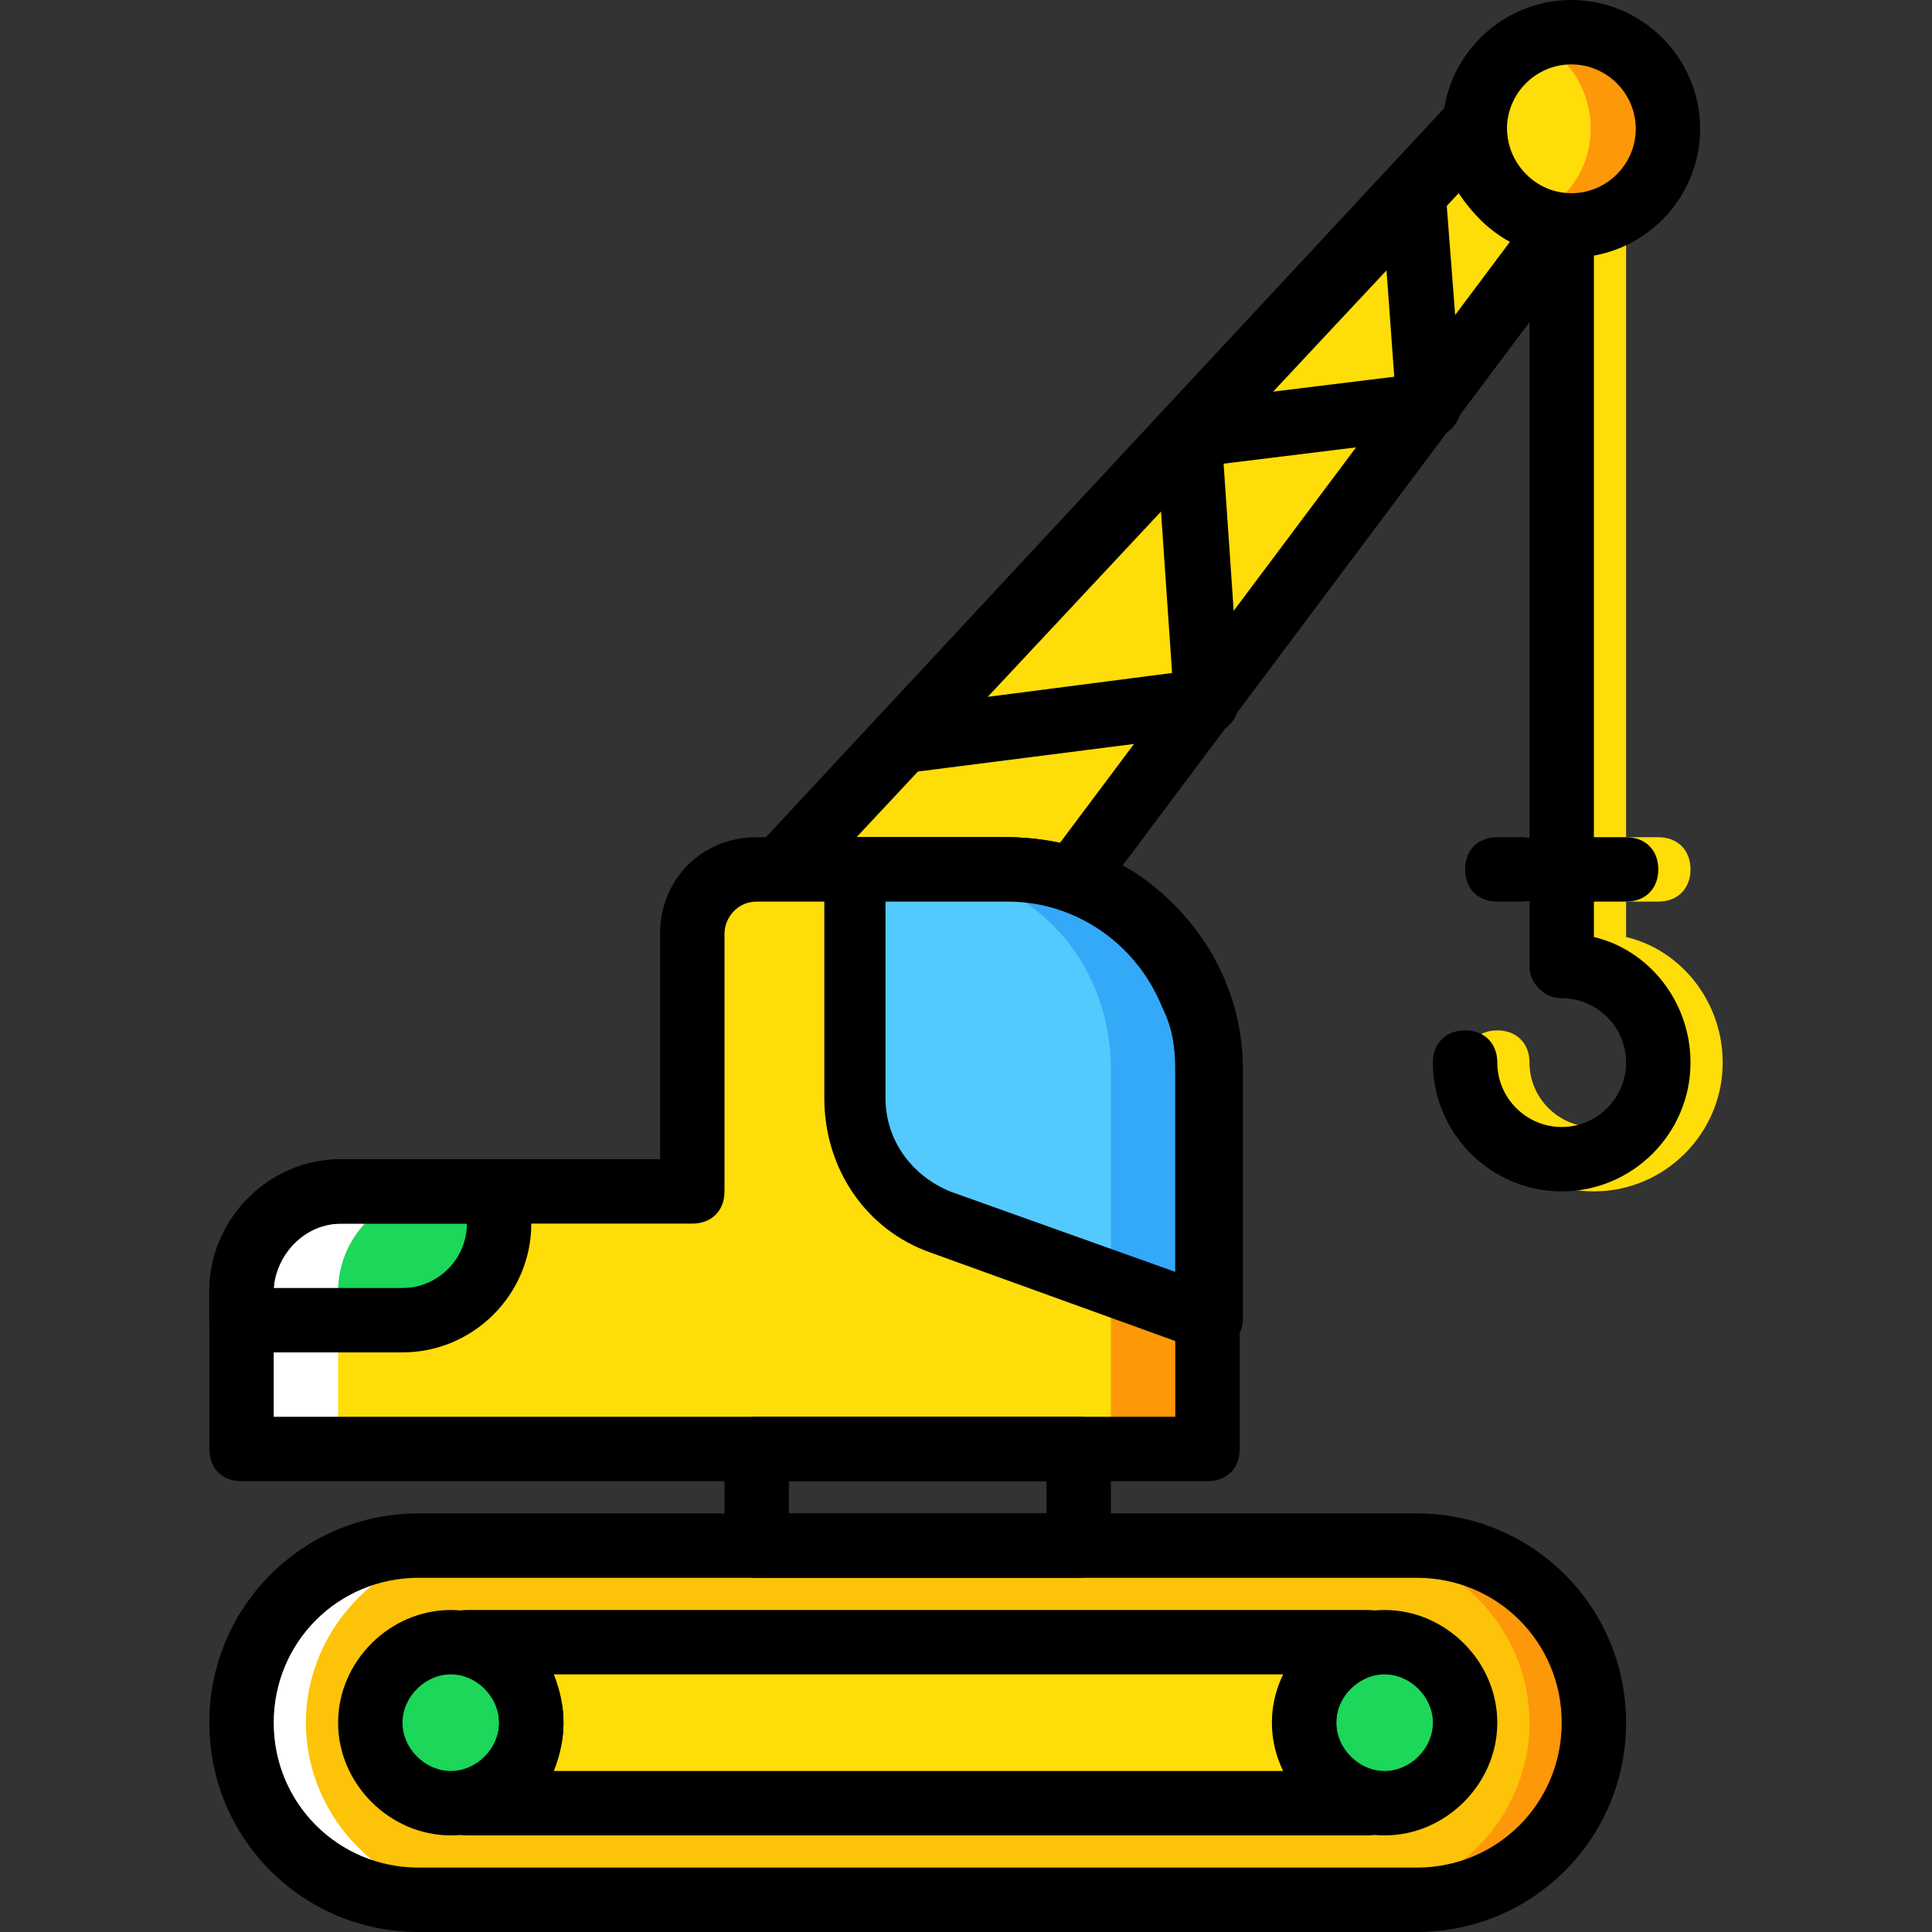
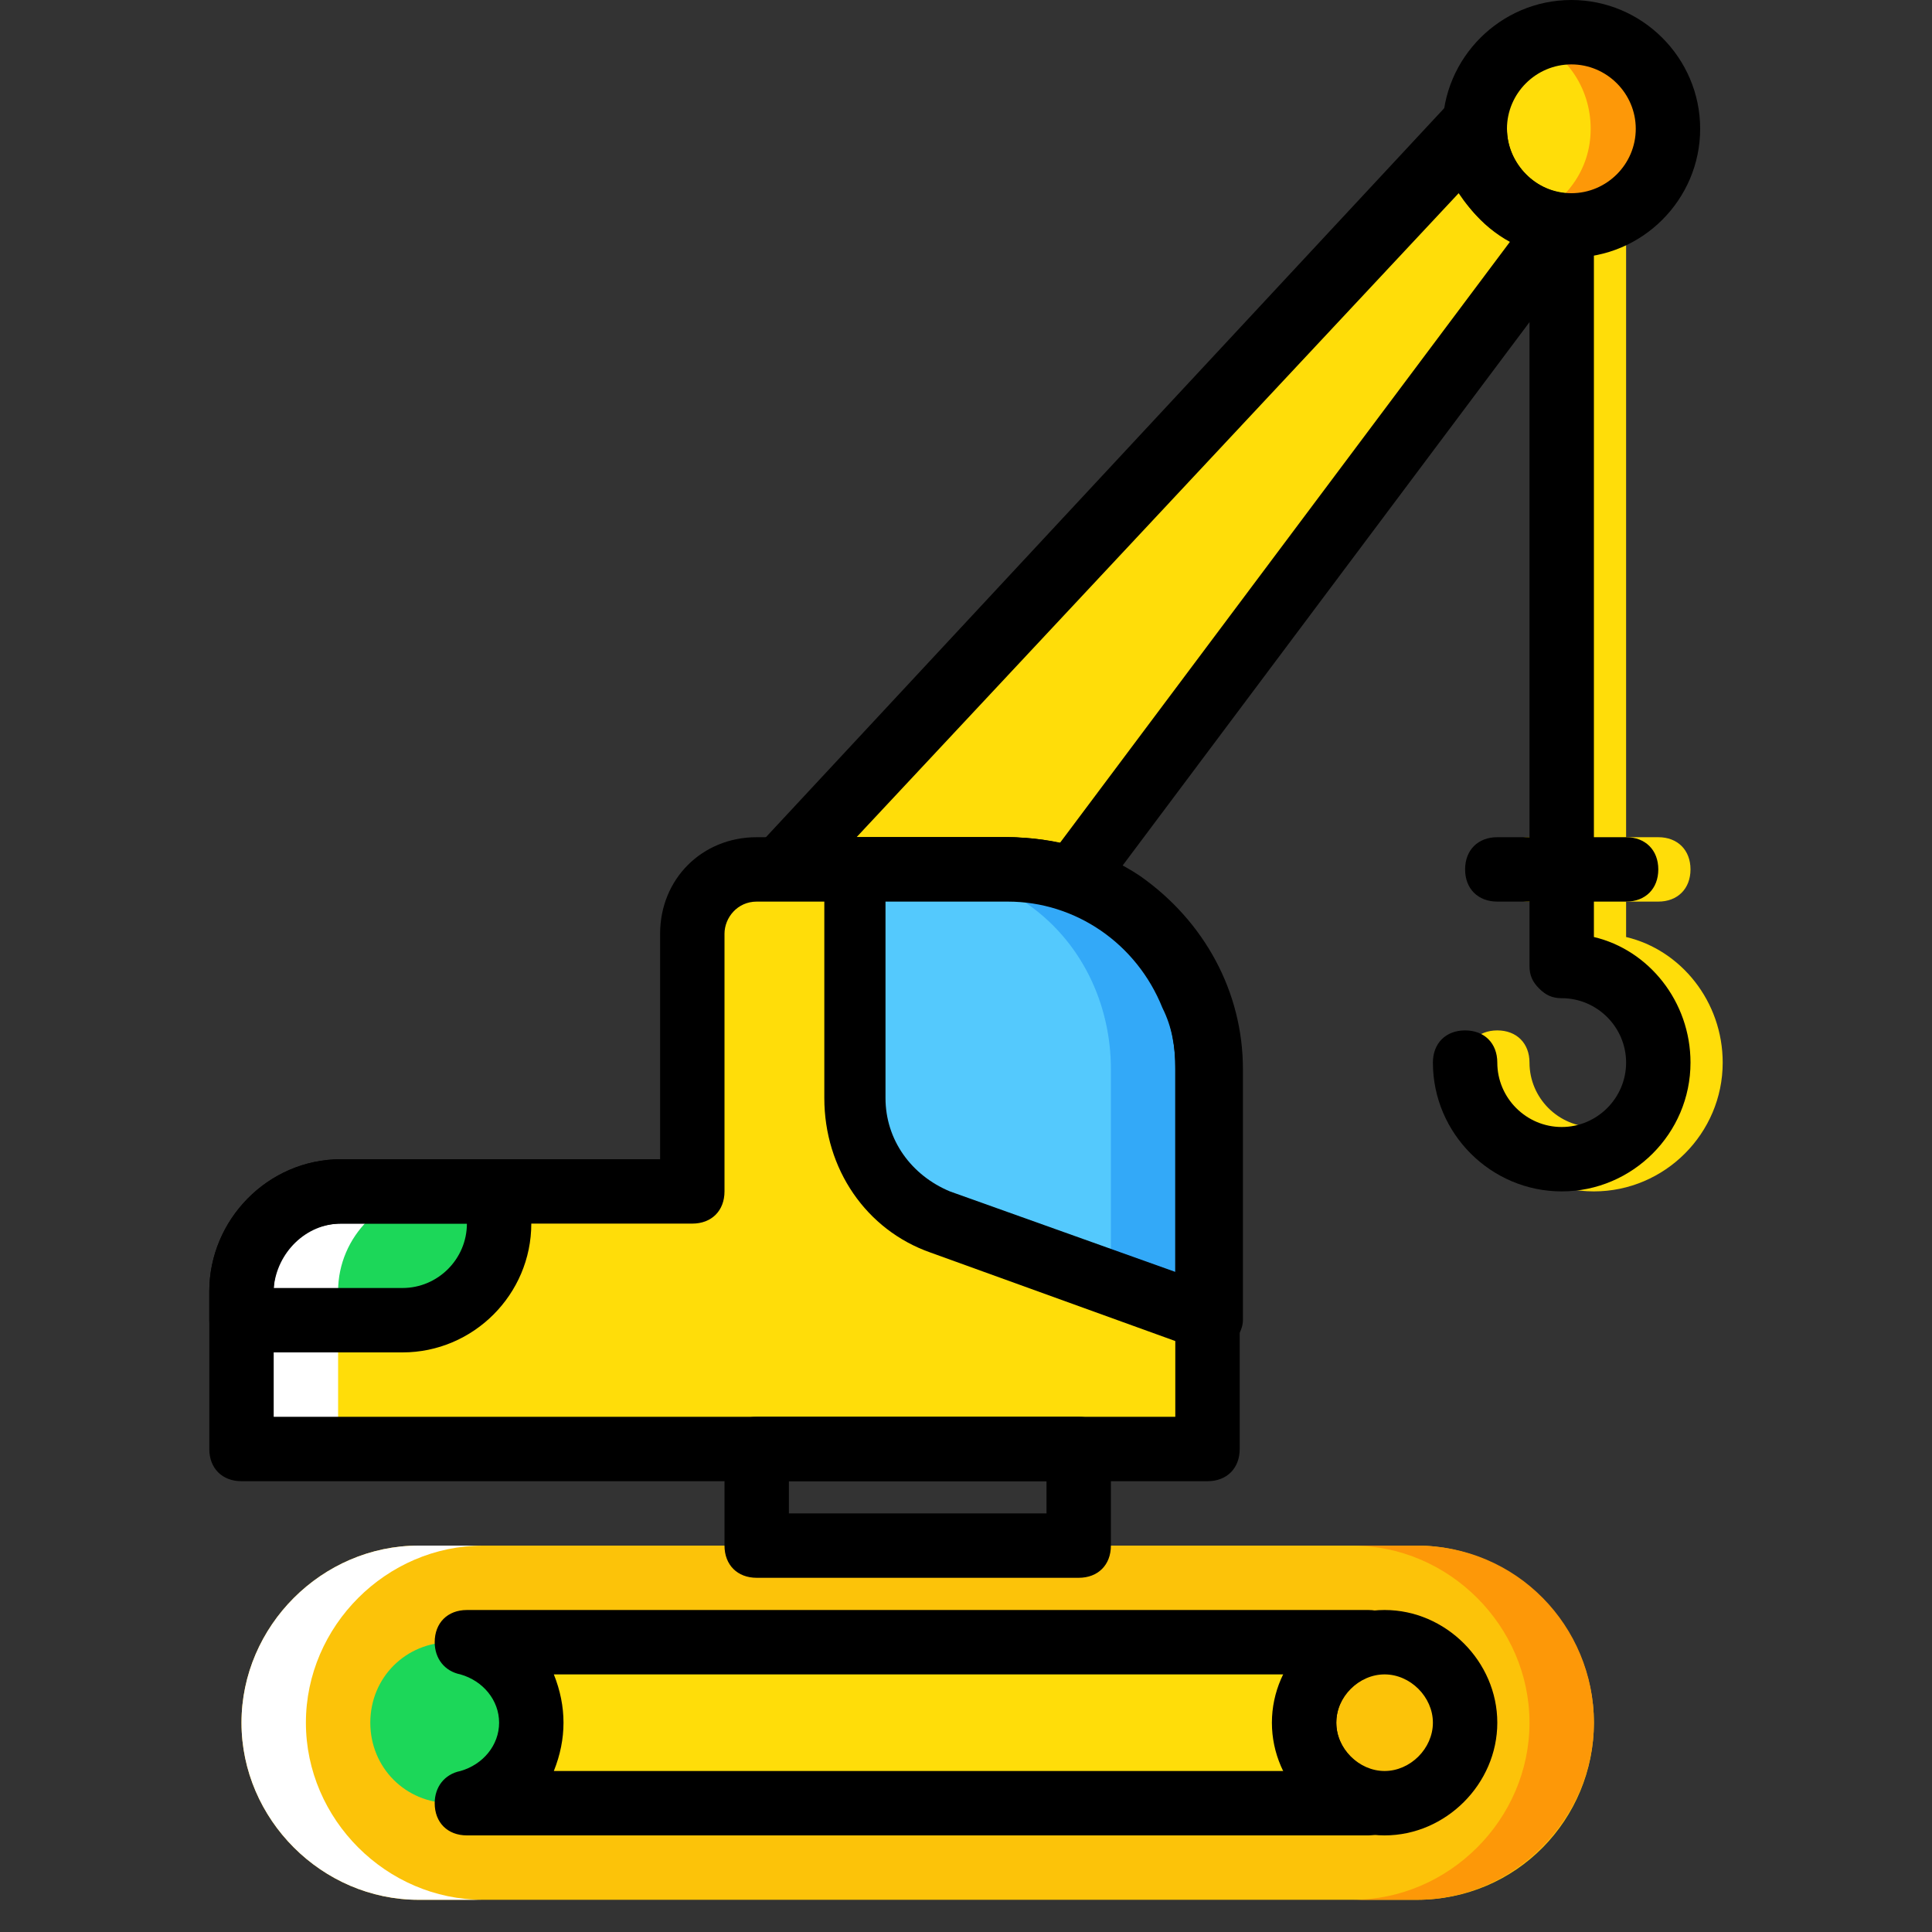
<svg xmlns="http://www.w3.org/2000/svg" height="800px" width="800px" version="1.1" id="Layer_1" viewBox="0 0 512 512" xml:space="preserve">
  <rect x="0" y="0" width="512" height="512" fill="#333333" stroke="none" />
  <g transform="translate(1 1)">
    <g>
      <path style="fill:#FFDD09;" d="M438.467,237.933h-34.133c-5.12,0-8.533-3.413-8.533-8.533c0-5.12,3.413-8.533,8.533-8.533h34.133    c5.12,0,8.533,3.413,8.533,8.533C447,234.52,443.587,237.933,438.467,237.933z" />
      <path style="fill:#FFDD09;" d="M421.4,314.733c-18.773,0-34.133-15.36-34.133-34.133c0-5.12,3.413-8.533,8.533-8.533    s8.533,3.413,8.533,8.533c0,9.387,7.68,17.067,17.067,17.067s17.067-7.68,17.067-17.067s-7.68-17.067-17.067-17.067    c-2.56,0-4.267-0.853-5.973-2.56c-1.707-1.707-2.56-3.413-2.56-5.973V58.733c0-5.12,3.413-8.533,8.533-8.533l0,0    c5.12,0,8.533,3.413,8.533,8.533V247.32c14.507,3.413,25.6,17.067,25.6,33.28C455.533,299.373,440.173,314.733,421.4,314.733z" />
      <path style="fill:#FFDD09;" d="M441.027,33.133c0-14.507-11.093-25.6-25.6-25.6c-14.507,0-25.6,11.093-25.6,25.6    s11.093,25.6,25.6,25.6C429.08,58.733,441.027,47.64,441.027,33.133" />
    </g>
    <path style="fill:#FD9808;" d="M413.72,7.533c-3.413,0-6.827,0.853-9.387,1.707c9.387,3.413,16.213,12.8,16.213,23.893   s-6.827,19.627-16.213,23.893c3.413,0.853,5.973,1.707,9.387,1.707c14.507,0,25.6-11.093,25.6-25.6S428.227,7.533,413.72,7.533" />
    <path style="fill:#FFDD09;" d="M389.827,33.133L206.36,229.4h59.733c5.973,0,11.947,0.853,17.067,2.56L412.867,58.733   C400.067,57.88,389.827,46.787,389.827,33.133" />
    <path style="fill:#FCC309;" d="M374.467,502.467H109.933c-25.6,0-46.933-21.333-46.933-46.933l0,0   c0-25.6,21.333-46.933,46.933-46.933h264.533c25.6,0,46.933,21.333,46.933,46.933l0,0   C421.4,481.133,400.92,502.467,374.467,502.467" />
    <path style="fill:#FD9808;" d="M374.467,408.6H357.4c25.6,0,46.933,21.333,46.933,46.933S383,502.467,357.4,502.467h17.067   c25.6,0,46.933-21.333,46.933-46.933S400.92,408.6,374.467,408.6" />
    <path style="fill:#FFFFFF;" d="M109.933,408.6H127c-25.6,0-46.933,21.333-46.933,46.933S101.4,502.467,127,502.467h-17.067   c-25.6,0-46.933-21.333-46.933-46.933S84.333,408.6,109.933,408.6" />
    <path style="fill:#FFDD09;" d="M344.6,455.533c0-10.24,7.68-18.773,17.067-21.333l0,0H242.2H122.733l0,0   c9.387,1.707,17.067,10.24,17.067,21.333c0,10.24-7.68,18.773-17.067,20.48v0.853H242.2h119.467l0,0   C352.28,474.307,344.6,465.773,344.6,455.533" />
    <g>
      <path style="fill:#1CD759;" d="M139.8,455.533c0-11.947-9.387-21.333-21.333-21.333s-21.333,9.387-21.333,21.333    s9.387,21.333,21.333,21.333S139.8,467.48,139.8,455.533" />
-       <path style="fill:#1CD759;" d="M387.267,455.533c0-11.947-9.387-21.333-21.333-21.333s-21.333,9.387-21.333,21.333    s9.387,21.333,21.333,21.333S387.267,467.48,387.267,455.533" />
    </g>
    <path style="fill:#FFDD09;" d="M182.467,246.467v68.267H89.453C74.947,314.733,63,326.68,63,341.187V383h119.467H319V282.307   c0-6.827-0.853-13.653-3.413-19.627l0,0c-7.68-20.48-27.307-33.28-49.493-33.28h-66.56   C190.147,229.4,182.467,237.08,182.467,246.467" />
    <path style="fill:#1CD759;" d="M89.453,314.733C74.947,314.733,63,326.68,63,341.187v7.68h42.667c14.507,0,25.6-11.947,25.6-25.6   v-8.533H89.453z" />
    <path style="fill:#FFFFFF;" d="M115.053,314.733h-25.6C74.947,314.733,63,326.68,63,341.187V383h25.6v-41.813   C88.6,326.68,100.547,314.733,115.053,314.733" />
-     <path style="fill:#FD9808;" d="M315.587,262.68c-7.68-20.48-27.307-33.28-49.493-33.28h-25.6c21.333,0,40.96,12.8,49.493,33.28   c2.56,5.973,3.413,12.8,3.413,19.627V383H319V282.307C319,275.48,318.147,268.653,315.587,262.68" />
    <path style="fill:#54C9FD;" d="M265.24,229.4h-40.107v60.587c0,14.507,9.387,27.307,23.04,32.427l70.827,25.6v-66.56   c0-17.067-8.533-33.28-23.04-44.373C286.573,231.96,275.48,229.4,265.24,229.4" />
    <path style="fill:#33A9F8;" d="M295.96,237.933c-9.387-5.973-19.627-8.533-30.72-8.533h-25.6c11.093,0,22.187,2.56,30.72,8.533   c15.36,10.24,23.04,27.307,23.04,44.373v57.173l25.6,9.387v-66.56C319,265.24,311.32,249.027,295.96,237.933" />
-     <path d="M374.467,511H109.933c-30.72,0-55.467-24.747-55.467-55.467s24.747-55.467,55.467-55.467h264.533   c30.72,0,55.467,24.747,55.467,55.467S405.187,511,374.467,511z M109.933,417.133c-21.333,0-38.4,17.067-38.4,38.4   s17.067,38.4,38.4,38.4h264.533c21.333,0,38.4-17.067,38.4-38.4s-17.067-38.4-38.4-38.4H109.933z" />
-     <path d="M118.467,485.4c-16.213,0-29.867-13.653-29.867-29.867s13.653-29.867,29.867-29.867s29.867,13.653,29.867,29.867   S134.68,485.4,118.467,485.4z M118.467,442.733c-6.827,0-12.8,5.973-12.8,12.8s5.973,12.8,12.8,12.8s12.8-5.973,12.8-12.8   S125.293,442.733,118.467,442.733z" />
    <path d="M365.933,485.4c-16.213,0-29.867-13.653-29.867-29.867s13.653-29.867,29.867-29.867S395.8,439.32,395.8,455.533   S382.147,485.4,365.933,485.4z M365.933,442.733c-6.827,0-12.8,5.973-12.8,12.8s5.973,12.8,12.8,12.8s12.8-5.973,12.8-12.8   S372.76,442.733,365.933,442.733z" />
    <path d="M284.867,417.133h-85.333c-5.12,0-8.533-3.413-8.533-8.533V383c0-5.12,3.413-8.533,8.533-8.533h85.333   c5.12,0,8.533,3.413,8.533,8.533v25.6C293.4,413.72,289.987,417.133,284.867,417.133z M208.067,400.067h68.267v-8.533h-68.267   V400.067z" />
    <path d="M319,391.533H63c-5.12,0-8.533-3.413-8.533-8.533v-41.813c0-18.773,15.36-34.987,34.987-34.987h84.48v-59.733   c0-14.507,11.093-25.6,25.6-25.6h66.56c25.6,0,47.787,15.36,57.173,38.4c2.56,7.68,4.267,15.36,4.267,23.04V383   C327.533,388.12,324.12,391.533,319,391.533z M71.533,374.467h238.933v-92.16c0-5.973-0.853-11.093-3.413-16.213   c-6.827-17.067-23.04-28.16-40.96-28.16h-66.56c-5.12,0-8.533,4.267-8.533,8.533v68.267c0,5.12-3.413,8.533-8.533,8.533H89.453   c-10.24,0-17.92,7.68-17.92,17.92V374.467z" />
    <path d="M105.667,357.4H63c-5.12,0-8.533-3.413-8.533-8.533v-7.68c0-18.773,15.36-34.987,34.987-34.987h41.813   c5.12,0,8.533,3.413,8.533,8.533v8.533C139.8,342.04,124.44,357.4,105.667,357.4z M71.533,340.333h34.133   c9.387,0,17.067-7.68,17.067-17.067h-33.28C80.067,323.267,72.387,330.947,71.533,340.333z" />
    <path d="M319,357.4c-0.853,0-1.707,0-2.56-0.853l-70.827-25.6c-17.067-5.973-28.16-22.187-28.16-40.96V229.4   c0-5.12,3.413-8.533,8.533-8.533h39.253c13.653,0,25.6,3.413,35.84,10.24c17.067,11.947,27.307,30.72,27.307,51.2v66.56   c0,2.56-1.707,5.12-3.413,6.827C322.413,356.547,320.707,357.4,319,357.4z M233.667,237.933v52.053   c0,11.093,6.827,20.48,17.067,24.747l59.733,21.333v-54.613c0-14.507-7.68-28.16-19.627-36.693c-6.827-5.12-16.213-7.68-25.6-7.68   h-31.573V237.933z" />
    <path d="M361.667,485.4H122.733c-5.12,0-8.533-3.413-8.533-8.533c0-4.267,2.56-7.68,6.827-8.533   c5.973-1.707,10.24-6.827,10.24-12.8s-4.267-11.093-10.24-12.8c-4.267-0.853-6.827-4.267-6.827-8.533   c0-5.12,3.413-8.533,8.533-8.533h238.933c5.12,0,8.533,3.413,8.533,8.533c0,4.267-2.56,7.68-6.827,8.533   c-5.973,0.853-10.24,6.827-10.24,12.8s4.267,11.093,10.24,12.8c4.267,0.853,6.827,4.267,6.827,8.533S366.787,485.4,361.667,485.4z    M122.733,476.867L122.733,476.867L122.733,476.867z M145.773,468.333H339.48c-1.707-4.267-2.56-8.533-2.56-12.8   s0.853-8.533,2.56-12.8H145.773c1.707,4.267,2.56,8.533,2.56,12.8S147.48,464.067,145.773,468.333z" />
-     <path d="M237.933,203.8c-4.267,0-7.68-3.413-8.533-7.68s2.56-9.387,7.68-9.387l72.533-9.387l-4.267-62.293   c0-4.267,2.56-8.533,7.68-9.387l55.467-6.827l-3.413-46.933c0-5.12,3.413-8.533,7.68-9.387c5.12,0,8.533,3.413,9.387,7.68   l4.267,55.467c0,4.267-2.56,8.533-7.68,9.387l-55.467,6.827l4.267,62.293c0,4.267-2.56,8.533-7.68,9.387L239.64,203.8   C238.787,203.8,238.787,203.8,237.933,203.8z" />
    <path d="M415.427,67.267c-18.773,0-34.133-15.36-34.133-34.133S396.653-1,415.427-1C434.2-1,449.56,14.36,449.56,33.133   S434.2,67.267,415.427,67.267z M415.427,16.067c-9.387,0-17.067,7.68-17.067,17.067S406.04,50.2,415.427,50.2   c9.387,0,17.067-7.68,17.067-17.067S424.813,16.067,415.427,16.067z" />
    <path d="M283.16,240.493c-0.853,0-1.707,0-2.56-0.853c-5.12-1.707-9.387-2.56-14.507-2.56H206.36c-3.413,0-6.827-1.707-7.68-5.12   s-0.853-6.827,1.707-9.387L383,26.307c2.56-2.56,5.973-3.413,9.387-1.707c3.413,1.707,5.973,5.12,5.973,8.533   c0,8.533,6.827,16.213,15.36,17.067c3.413,0,5.973,2.56,6.827,5.12c1.707,2.56,0.853,5.973-0.853,8.533L289.987,237.08   C288.28,239.64,285.72,240.493,283.16,240.493z M225.987,220.867h40.107c4.267,0,9.387,0.853,13.653,1.707L399.213,63   c-5.973-3.413-10.24-7.68-13.653-12.8L225.987,220.867z" />
    <path d="M429.933,237.933H395.8c-5.12,0-8.533-3.413-8.533-8.533c0-5.12,3.413-8.533,8.533-8.533h34.133   c5.12,0,8.533,3.413,8.533,8.533C438.467,234.52,435.053,237.933,429.933,237.933z" />
    <path d="M412.867,314.733c-18.773,0-34.133-15.36-34.133-34.133c0-5.12,3.413-8.533,8.533-8.533s8.533,3.413,8.533,8.533   c0,9.387,7.68,17.067,17.067,17.067s17.067-7.68,17.067-17.067s-7.68-17.067-17.067-17.067c-2.56,0-4.267-0.853-5.973-2.56   c-1.707-1.707-2.56-3.413-2.56-5.973V58.733c0-5.12,3.413-8.533,8.533-8.533l0,0c5.12,0,8.533,3.413,8.533,8.533V247.32   c14.507,3.413,25.6,17.067,25.6,33.28C447,299.373,431.64,314.733,412.867,314.733z" />
  </g>
</svg>